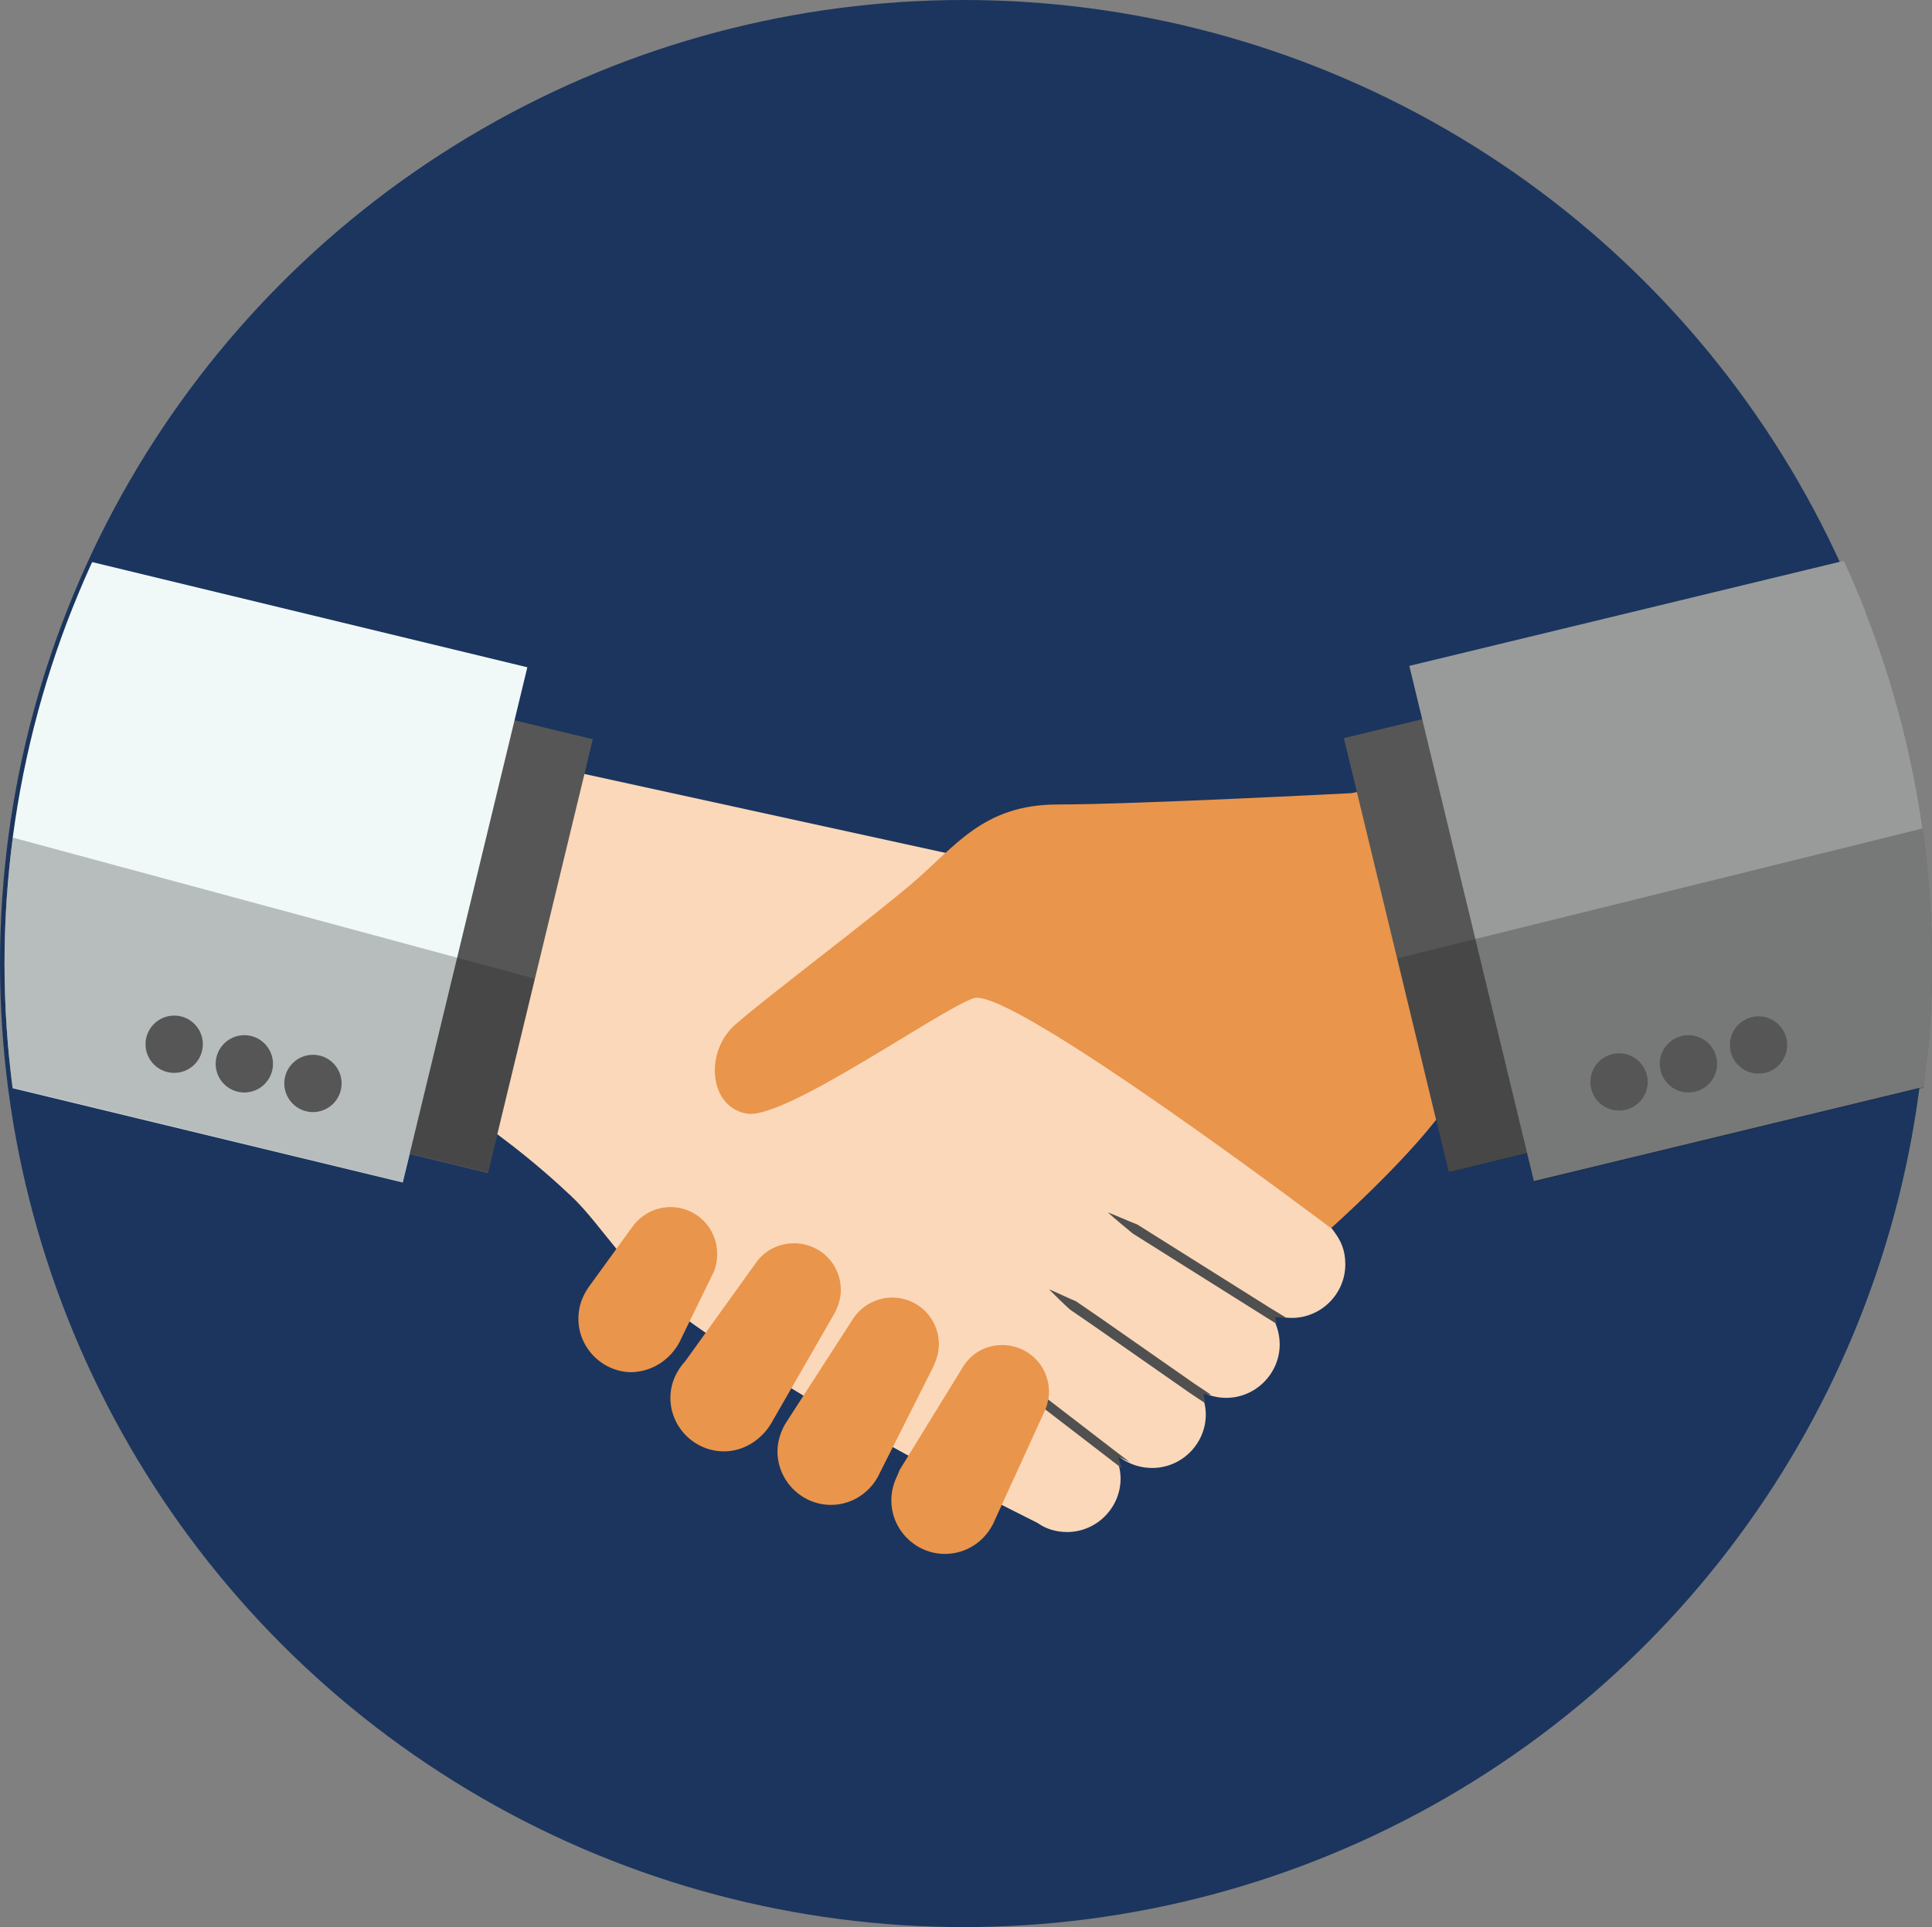
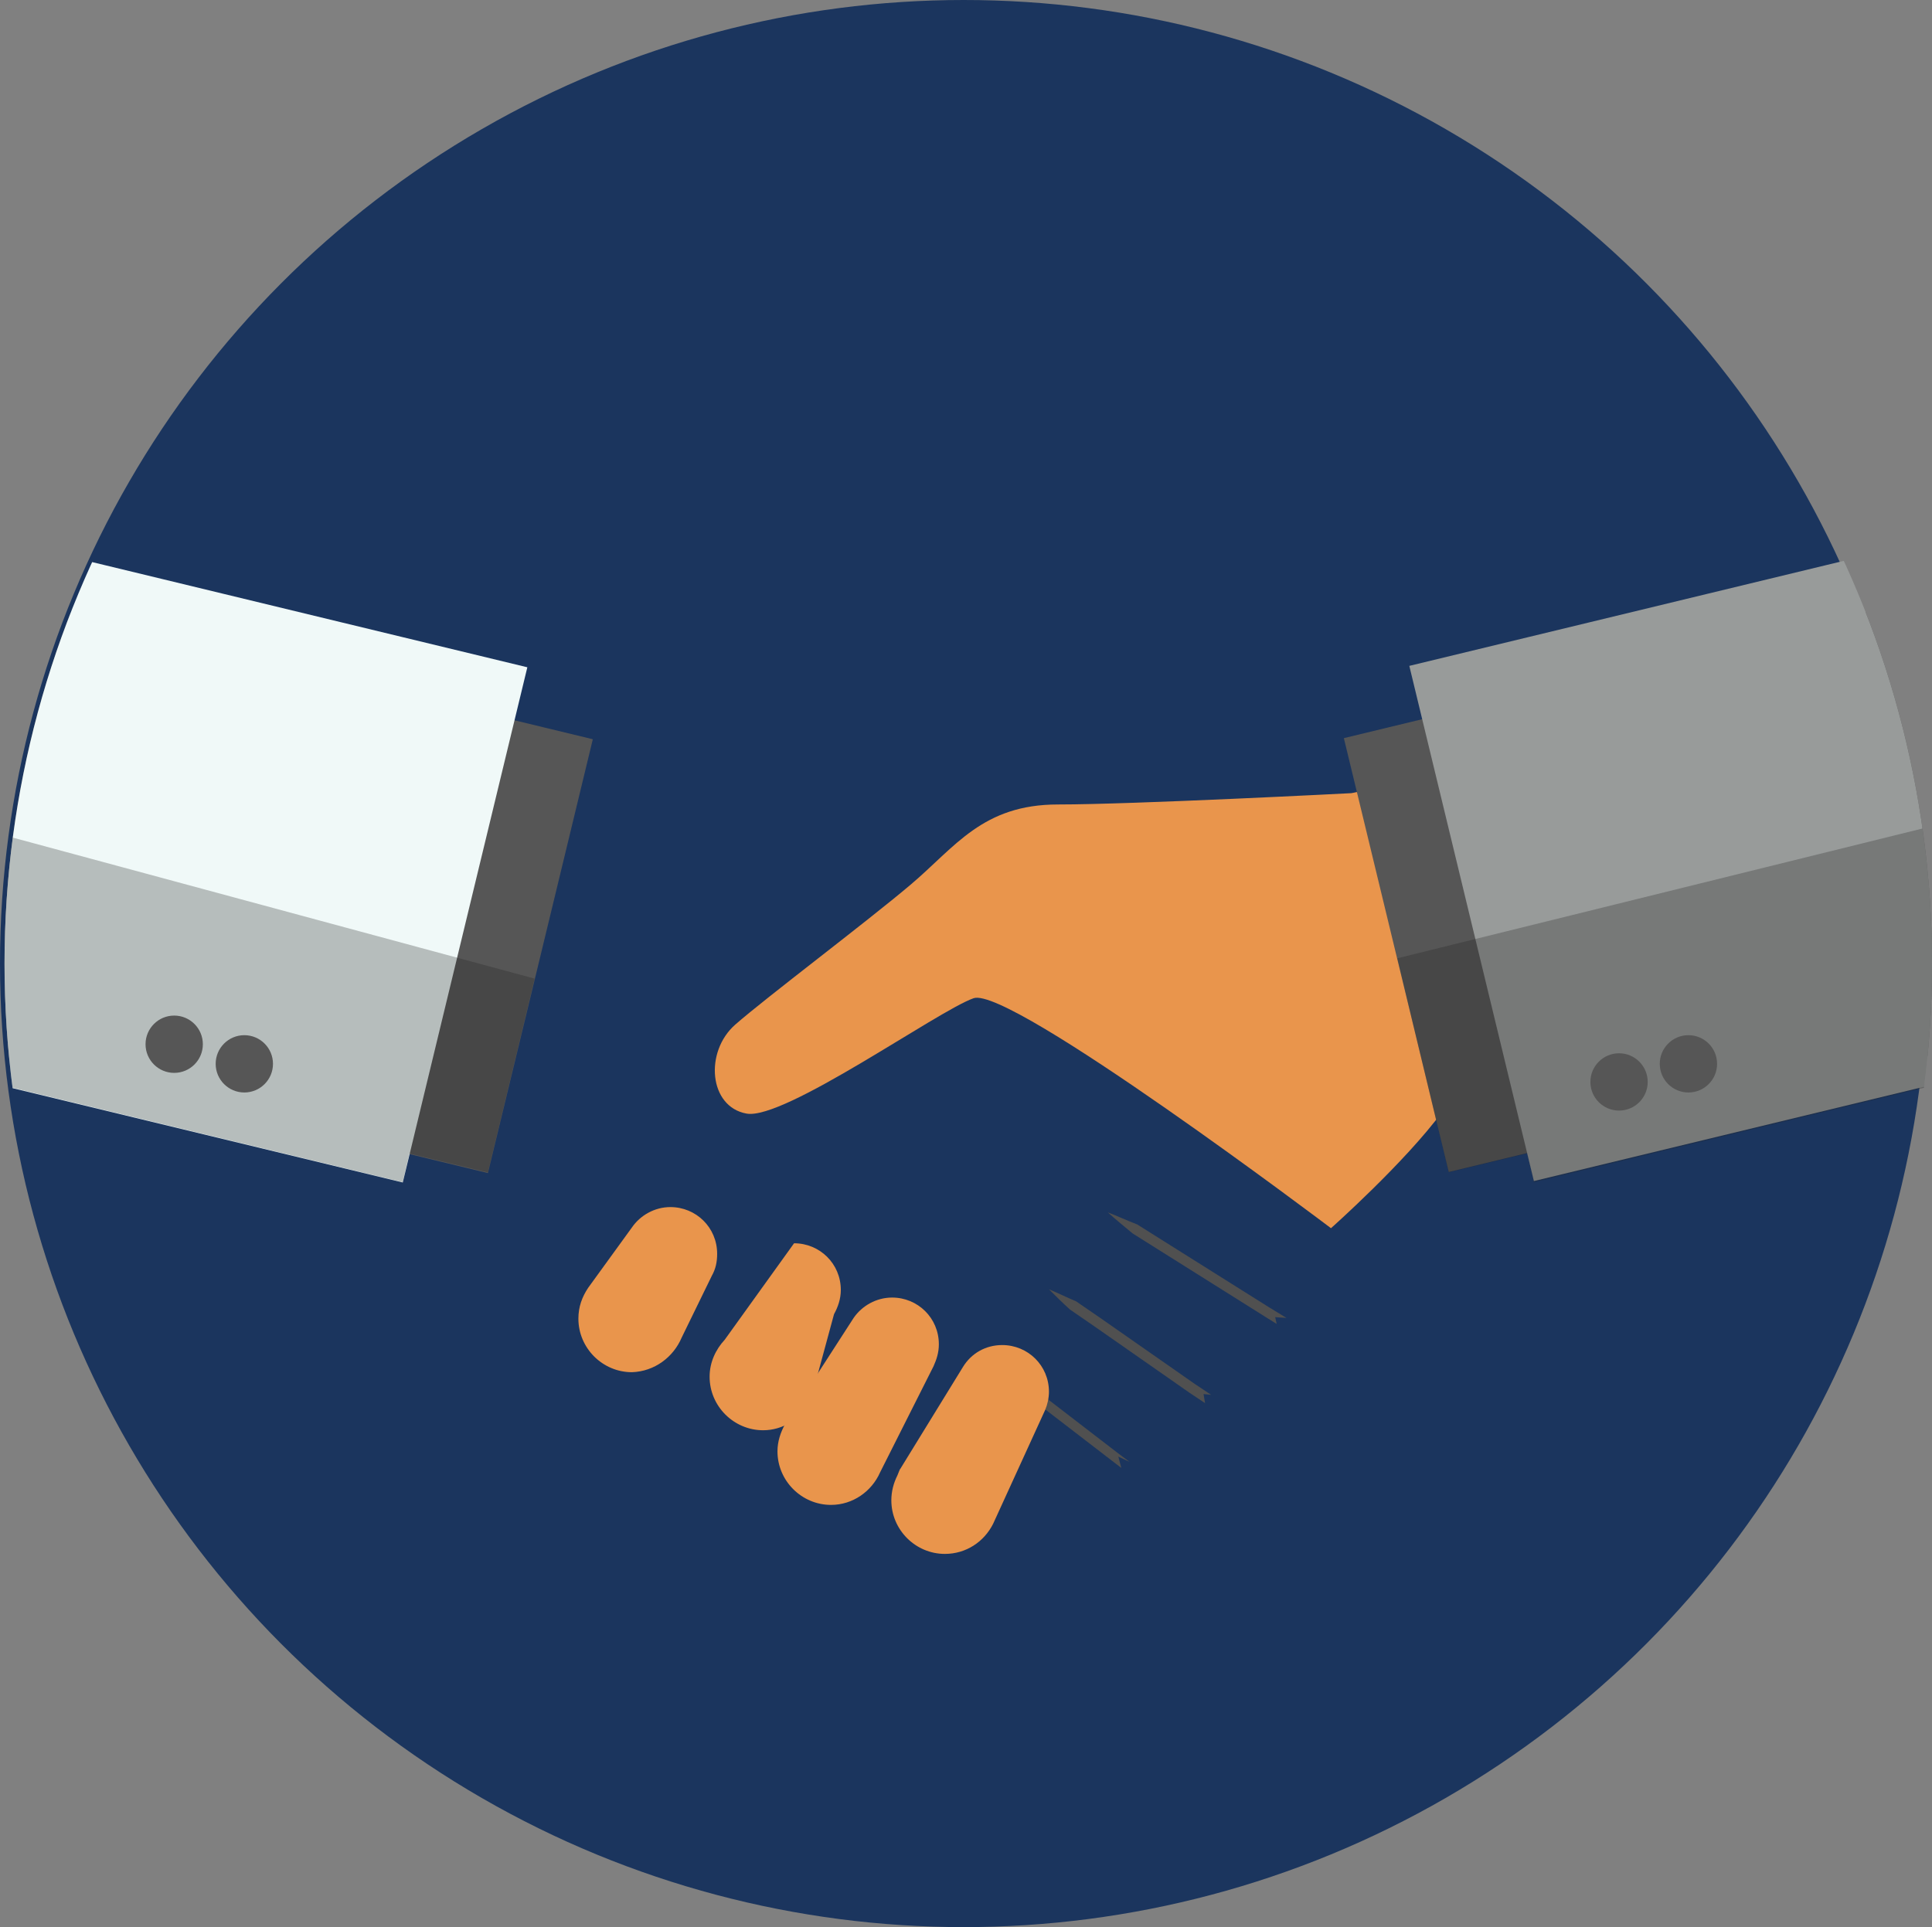
<svg xmlns="http://www.w3.org/2000/svg" xmlns:xlink="http://www.w3.org/1999/xlink" version="1.1" id="Layer_1_copy" x="0px" y="0px" viewBox="0 0 256.2 255.6" style="enable-background:new 0 0 256.2 255.6;" xml:space="preserve">
  <rect x="0" y="0" width="256.2" height="255.6" fill="#808080" stroke="none" />
  <style type="text/css">
	.st0{fill:#1B355E;}
	.st1{clip-path:url(#SVGID_00000152947111457984870540000017536139773147752078_);}
	.st2{fill:#FBD8B9;}
	.st3{fill:#505050;}
	.st4{fill:#E9954C;}
	.st5{fill:#565656;}
	.st6{fill:#989B9A;}
	.st7{fill:#F0F9F8;}
	.st8{opacity:0.28;fill:#232323;}
</style>
  <g>
    <circle class="st0" cx="127.8" cy="127.8" r="127.8" />
    <g>
      <defs>
        <circle id="SVGID_1_" cx="128.4" cy="127.8" r="127.8" />
      </defs>
      <clipPath id="SVGID_00000122717115106804965870000011221853870249851053_">
        <use xlink:href="#SVGID_1_" style="overflow:visible;" />
      </clipPath>
      <g style="clip-path:url(#SVGID_00000122717115106804965870000011221853870249851053_);">
        <g>
-           <path class="st2" d="M173.8,158.8C173.7,158.7,173.9,158.8,173.8,158.8l-0.5-1.2L129.4,114l-61.3-13.4l-19.5,39.7      c0,0,13,5,27.1,18.3c4.2,3.9,8.3,11.4,16.2,17c18.7,13.3,45,26,45.7,26.4c0,0,0,0,0,0c0,0,0,0,0,0l0,0c1.1,0.8,2.5,1.2,3.9,1.2      c3.9,0,7.1-3.2,7.1-7.1c0-1.3-0.4-2.4-0.9-3.5c1.3,1.3,3.1,2.1,5.1,2.1c3.9,0,7.1-3.2,7.1-7.1c0-1.1-0.3-2.1-0.7-3.1      c1,0.6,2.2,0.9,3.4,0.9c3.9,0,7.1-3.2,7.1-7.1c0-1.5-0.5-3-1.3-4.1c0.9,0.4,1.9,0.6,2.9,0.6c3.9,0,7.1-3.2,7.1-7.1      S176,163,173.8,158.8z" />
          <path class="st3" d="M146.9,160.8c1.3,0.5,2.6,1.1,3.9,1.6l3.5,2.2l7,4.4l7,4.4l2.3,1.4l-1.5-0.1l0.2,0.9l-1.6-1l-7-4.4l-7-4.4      l-3.5-2.2C149,162.6,147.9,161.7,146.9,160.8C146.9,160.8,147.9,161.7,146.9,160.8z" />
          <path class="st3" d="M139.1,171c1.2,0.5,2.4,1.1,3.6,1.6l3.2,2.2l6.3,4.4l6.3,4.4l2.1,1.4l-1-0.1l0.2,1.2l-2.1-1.4l-6.3-4.4      l-6.3-4.4l-3.2-2.2C140.9,172.8,140,171.9,139.1,171C139.1,171,140,171.9,139.1,171z" />
          <path class="st3" d="M132.2,181.2c1,0.4,2,1,3,1.5l2.6,2l5.2,4l5.2,4l1.6,1.2l-1.5-0.7l0.4,1.5l-1.3-1l-5.2-4l-5.2-4l-2.6-2      C133.6,182.9,132.9,182.1,132.2,181.2C132.2,181.2,132.9,182.1,132.2,181.2z" />
          <path class="st4" d="M179.2,105.2c0,0-28.9,1.5-38.9,1.5s-13.6,5.6-19.5,10.6s-19.2,15-23.3,18.6s-3.5,10.9,1.5,11.8      s25.3-13.6,30.1-15.3s47.4,30.5,47.4,30.5s9.8-8.7,14.8-15.5c5-6.8,14.1-8,14.1-8s-11.8-41.8-15.6-38.6      C186,104,179.2,105.2,179.2,105.2z" />
          <g>
            <g>
              <path class="st4" d="M138.6,187c0.3-0.7,0.5-1.6,0.5-2.4c0-3.5-2.8-6.2-6.2-6.2c-2.2,0-4.1,1.1-5.2,2.9l-8.3,13.5        c-0.1,0.1-0.1,0.2-0.2,0.4l-0.2,0.5c-0.5,1-0.8,2.1-0.8,3.3c0,3.9,3.2,7.1,7.1,7.1c2.8,0,5.2-1.6,6.4-4L138.6,187z" />
              <path class="st4" d="M123.8,181.2c0.4-0.9,0.7-1.8,0.7-2.9c0-3.5-2.8-6.2-6.2-6.2c-2.1,0-4,1.1-5.1,2.7l-9.1,14.1        c-0.6,1.1-1,2.3-1,3.6c0,3.9,3.2,7.1,7.1,7.1c2.9,0,5.4-1.8,6.5-4.3L123.8,181.2z" />
-               <path class="st4" d="M110.6,174.3c0.5-0.9,0.9-2,0.9-3.2c0-3.5-2.8-6.2-6.2-6.2c-2.2,0-4.1,1.1-5.2,2.8l0,0l-9.2,12.8l0,0        c-1.2,1.3-2,3-2,4.9c0,3.9,3.2,7.1,7.1,7.1c2.6,0,4.9-1.5,6.2-3.6L110.6,174.3z" />
+               <path class="st4" d="M110.6,174.3c0.5-0.9,0.9-2,0.9-3.2c0-3.5-2.8-6.2-6.2-6.2l0,0l-9.2,12.8l0,0        c-1.2,1.3-2,3-2,4.9c0,3.9,3.2,7.1,7.1,7.1c2.6,0,4.9-1.5,6.2-3.6L110.6,174.3z" />
              <path class="st4" d="M90.4,177.4l4-8.2c0.5-0.9,0.7-1.8,0.7-2.9c0-3.5-2.8-6.2-6.2-6.2c-2.1,0-4,1.1-5.1,2.7l-5.8,8        c-0.8,1.2-1.3,2.5-1.3,4.1c0,3.9,3.2,7.1,7.1,7.1C86.8,181.9,89.3,180,90.4,177.4L90.4,177.4z" />
            </g>
          </g>
        </g>
        <rect x="183.6" y="84.2" transform="matrix(0.972 -0.235 0.235 0.972 -20.039 59.206)" class="st5" width="110.4" height="59.2" />
        <rect x="193.5" y="73.7" transform="matrix(0.972 -0.235 0.235 0.972 -18.515 62.153)" class="st6" width="116.8" height="70.3" />
        <rect x="-37.2" y="84.2" transform="matrix(-0.972 -0.235 0.235 -0.972 8.757 228.69)" class="st5" width="110.4" height="59.2" />
        <rect x="-53.6" y="73.7" transform="matrix(-0.972 -0.235 0.235 -0.972 -16.009 215.876)" class="st7" width="116.8" height="70.3" />
        <polygon class="st8" points="-52.3,96.5 70.9,129.8 64.7,155.5 54.3,153 53.4,156.8 -60.2,129.3    " />
        <polygon class="st8" points="309.1,96.5 185.3,127.1 192.1,155.5 202.5,153 203.4,156.8 317,129.3    " />
        <circle class="st5" cx="214.7" cy="143.5" r="3.8" />
        <circle class="st5" cx="223.9" cy="141.1" r="3.8" />
-         <circle class="st5" cx="233.2" cy="138.6" r="3.8" />
-         <circle class="st5" cx="41.5" cy="143.7" r="3.8" />
        <circle class="st5" cx="32.4" cy="141.1" r="3.8" />
        <circle class="st5" cx="23.1" cy="138.5" r="3.8" />
      </g>
    </g>
  </g>
</svg>